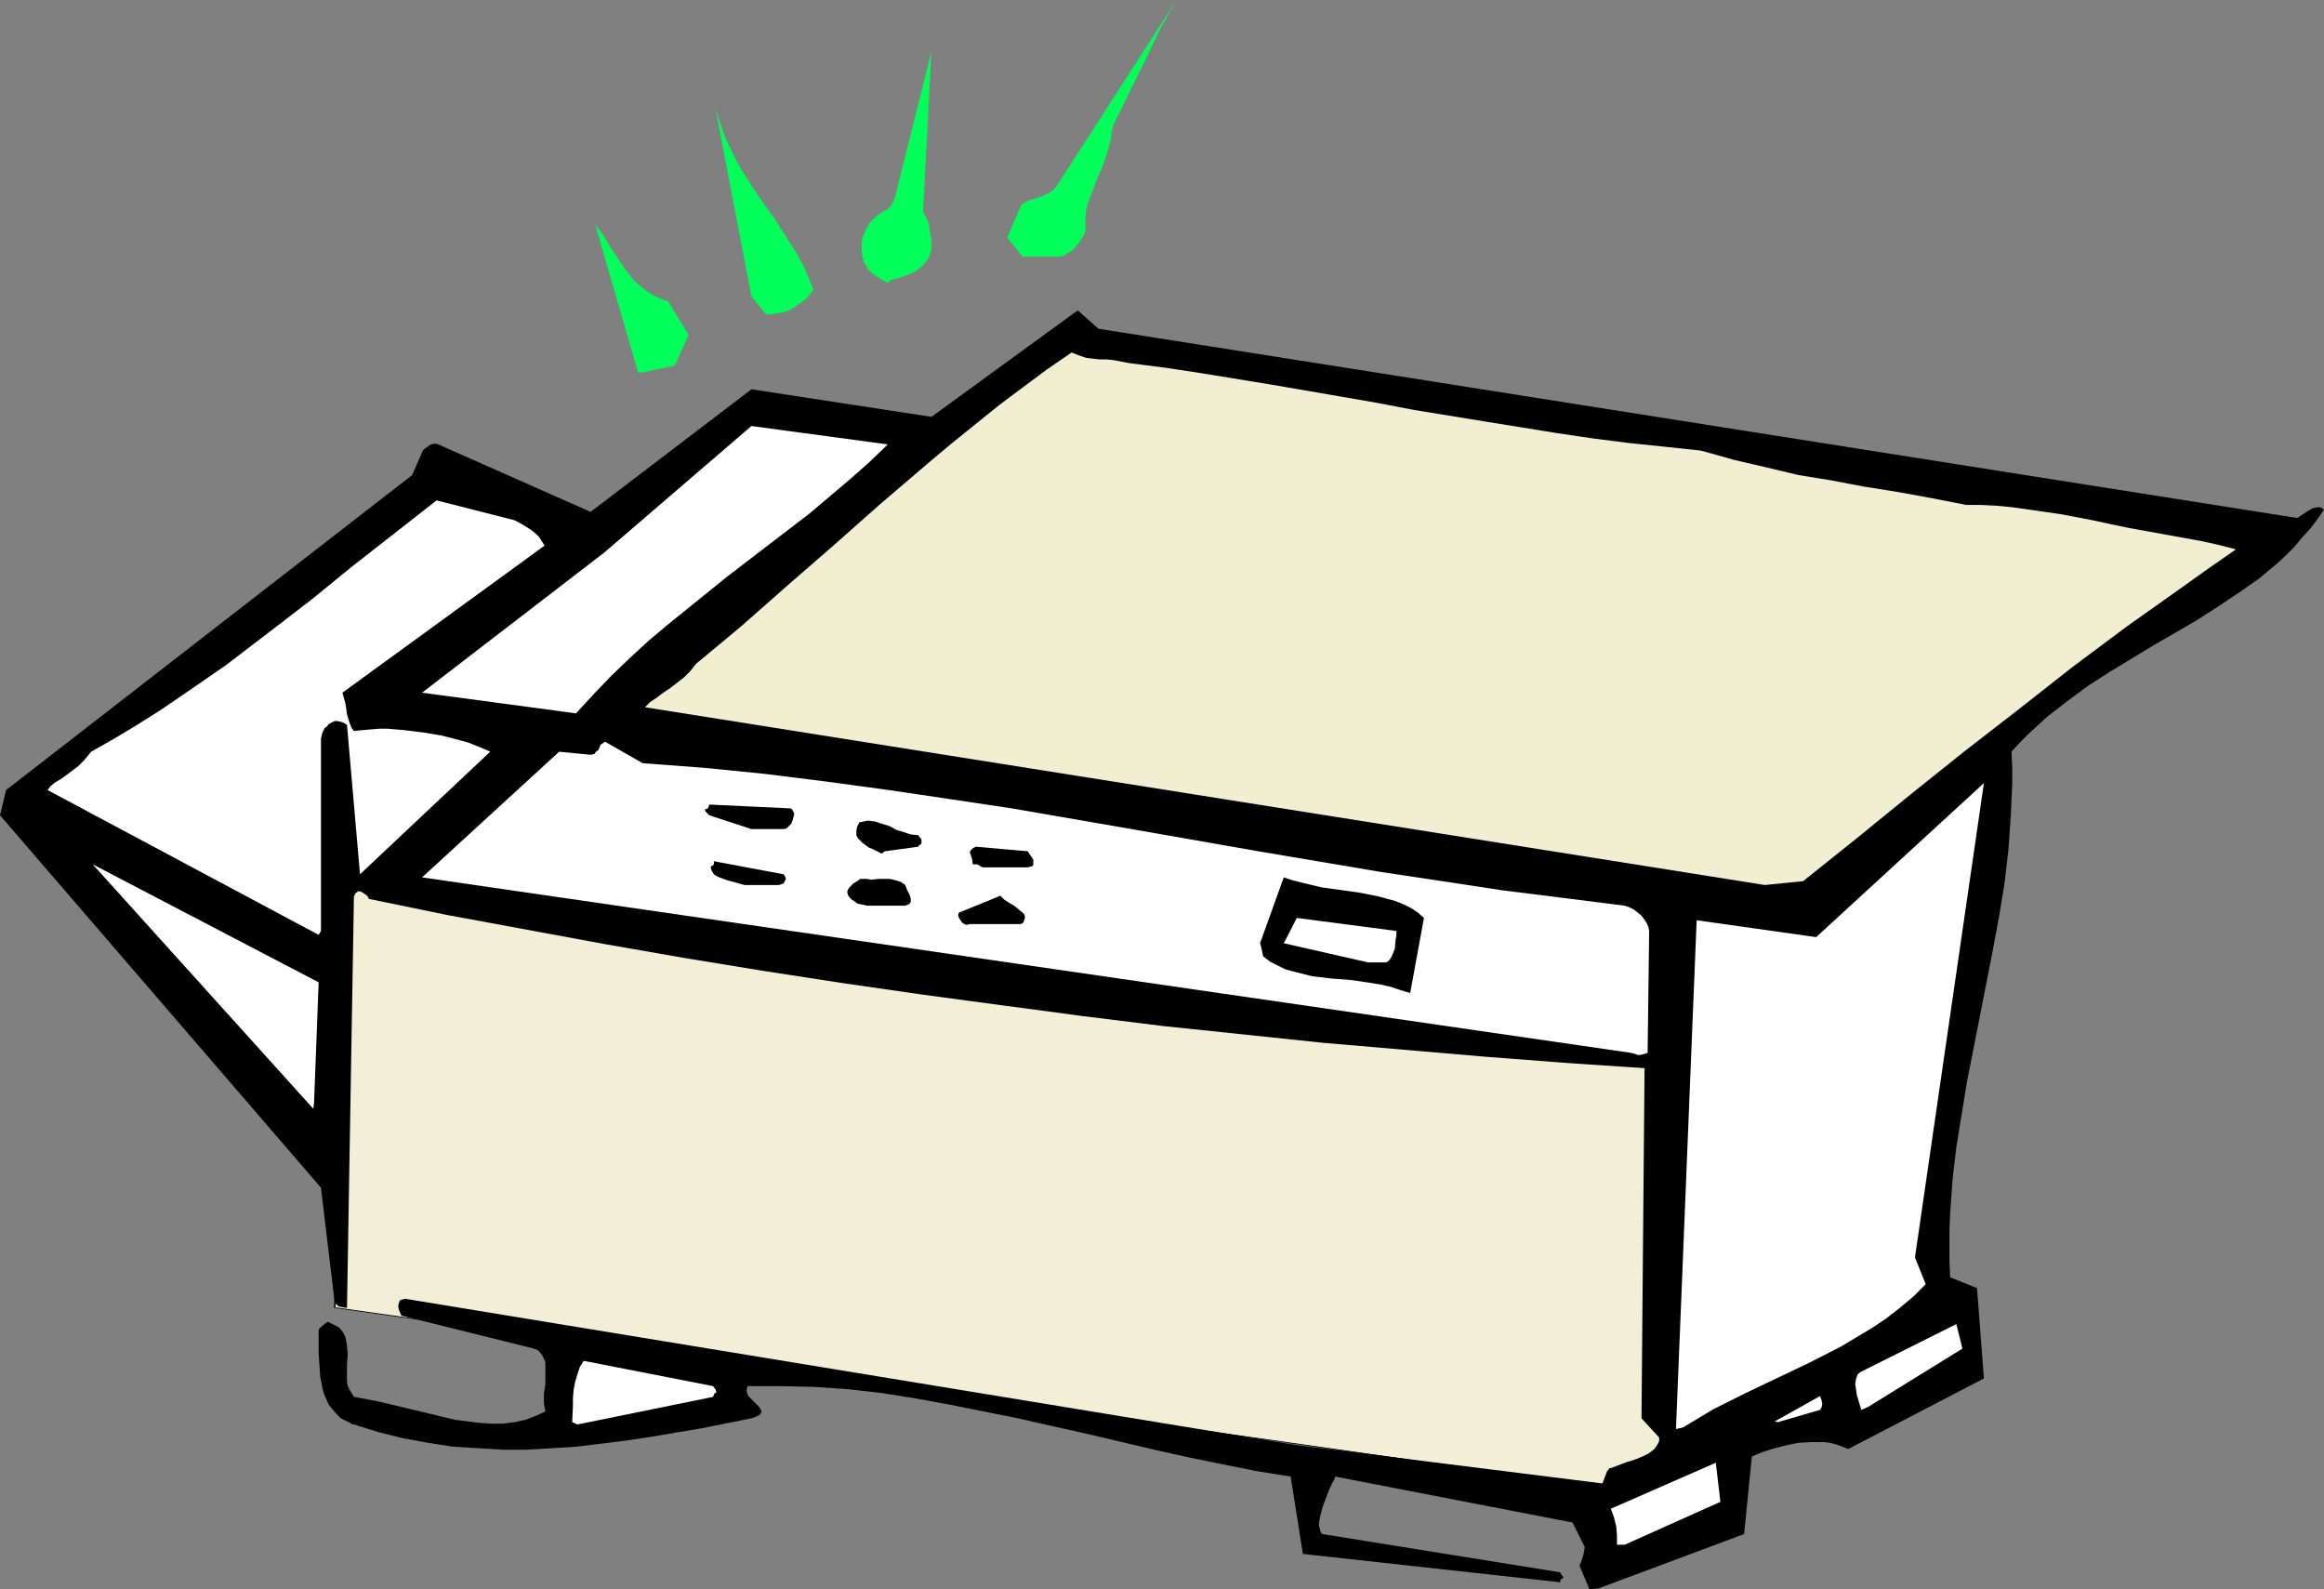
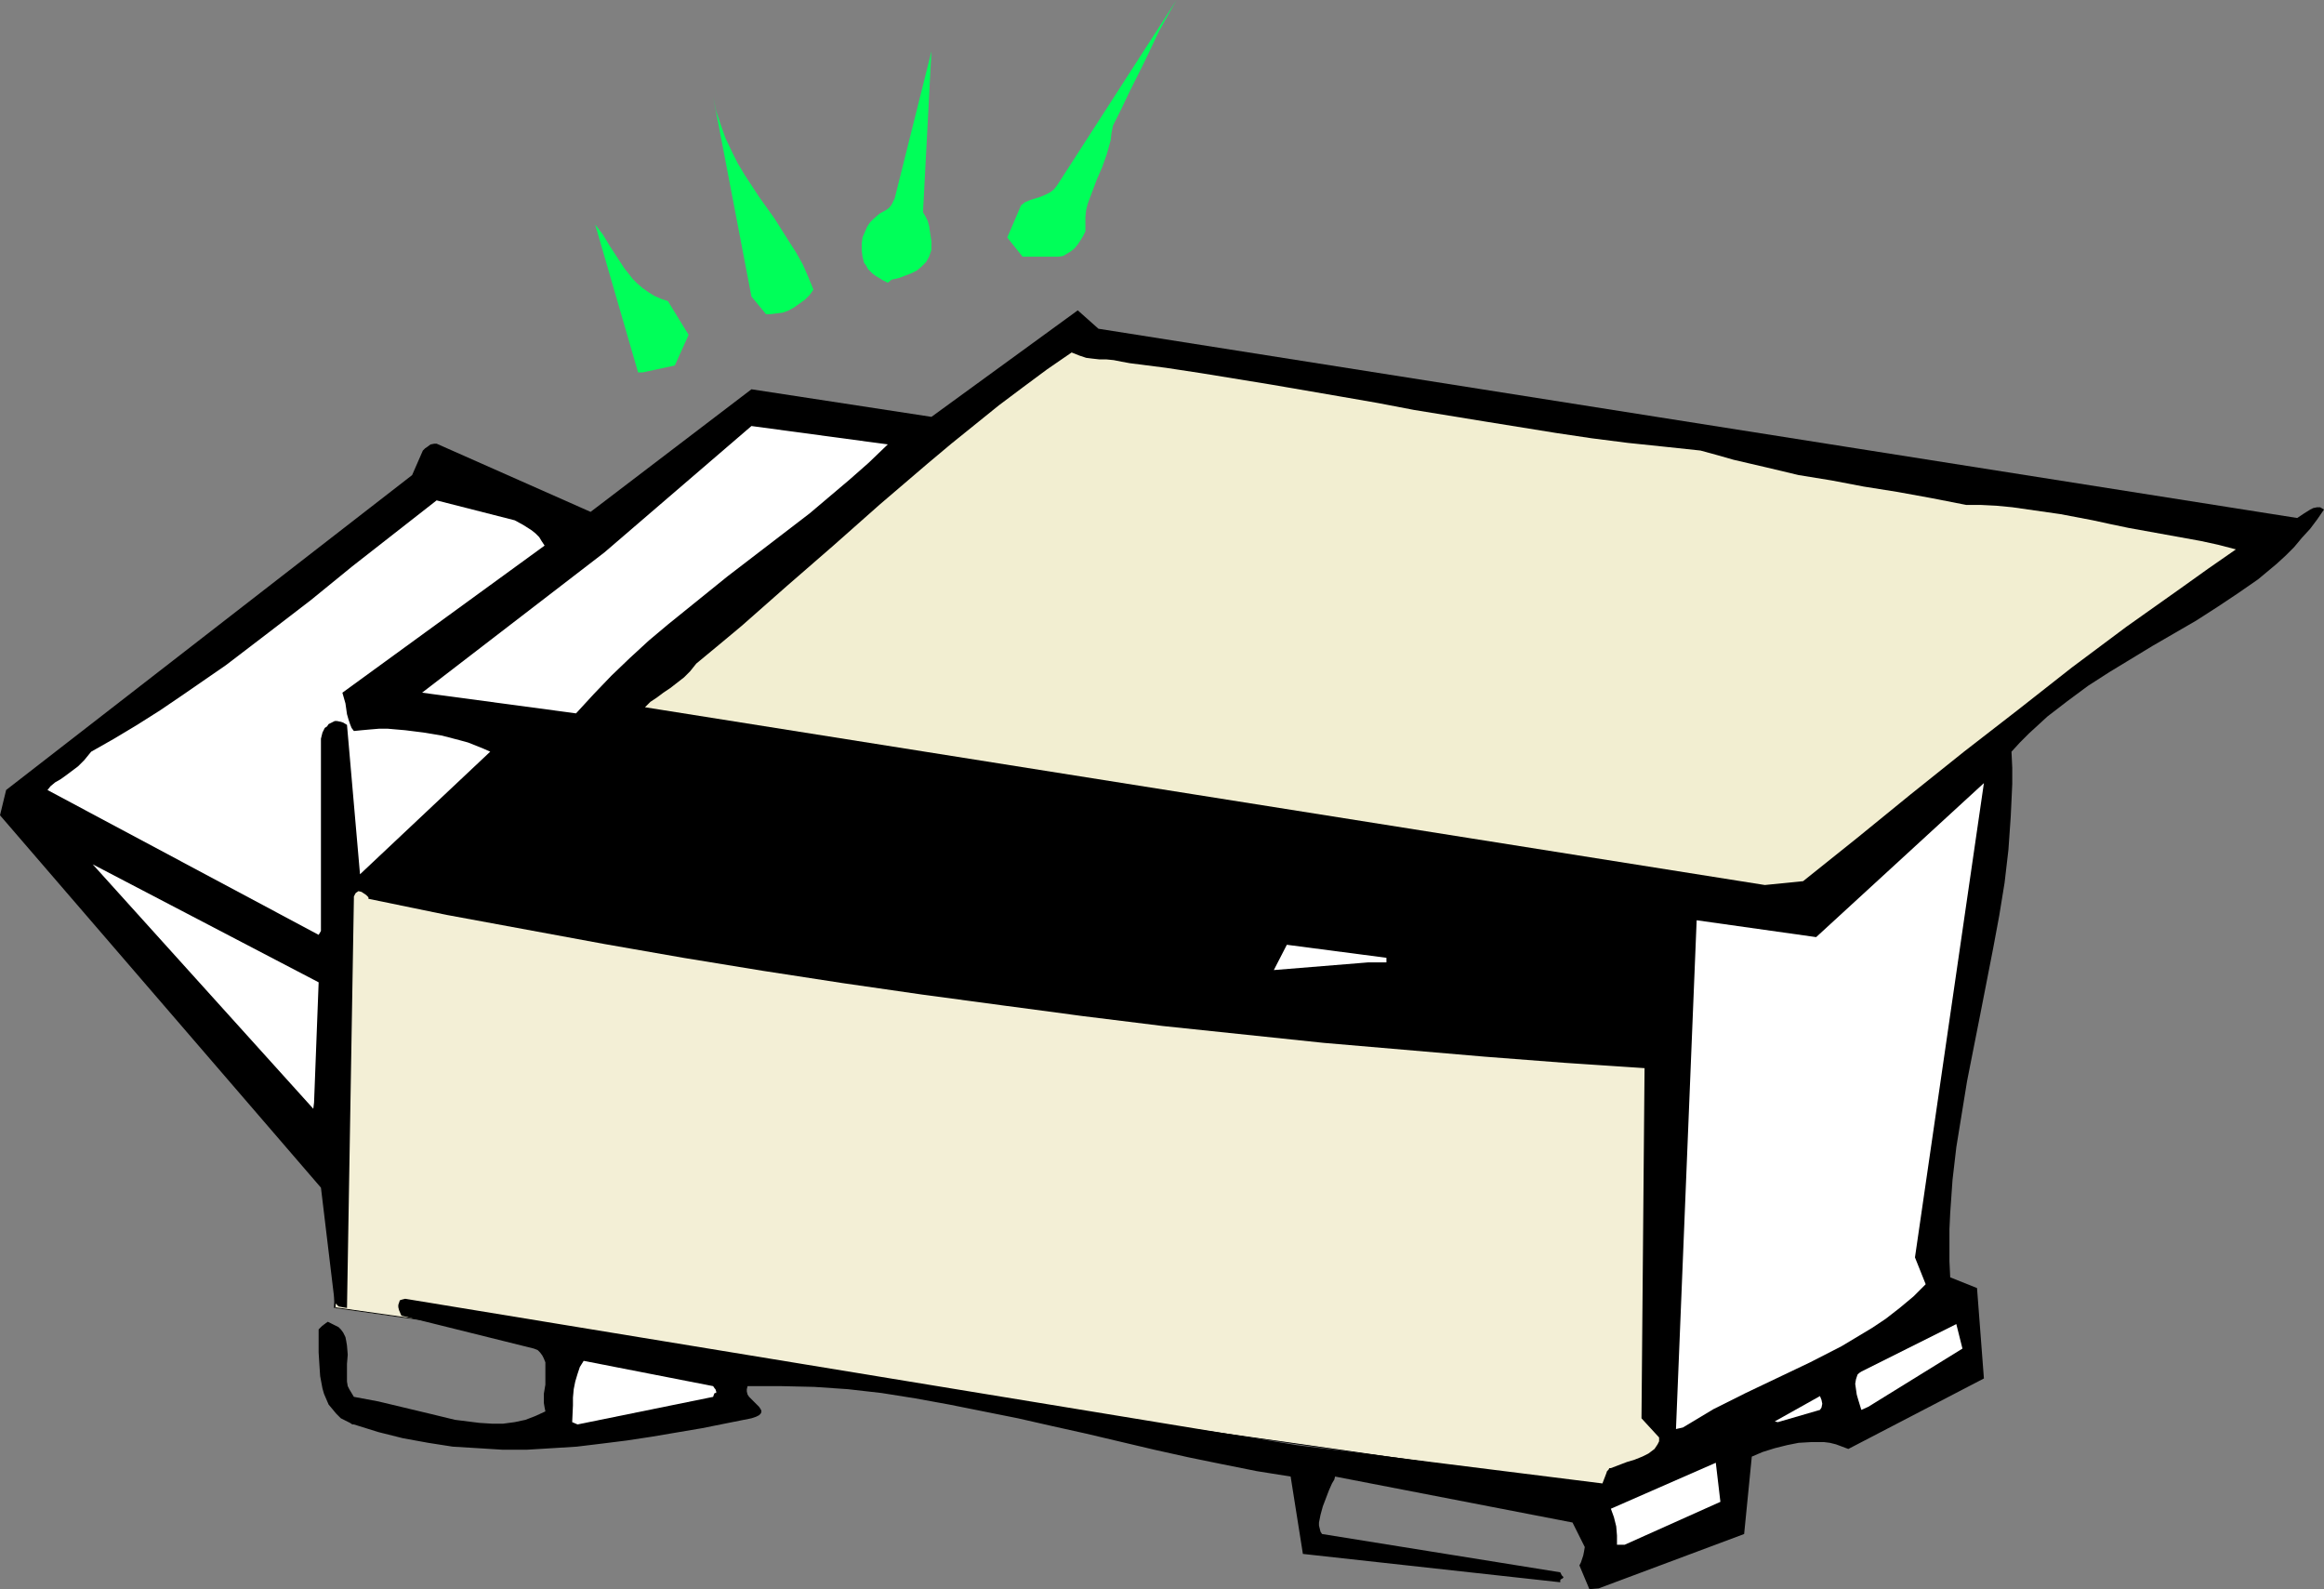
<svg xmlns="http://www.w3.org/2000/svg" xmlns:ns1="http://sodipodi.sourceforge.net/DTD/sodipodi-0.dtd" xmlns:ns2="http://www.inkscape.org/namespaces/inkscape" version="1.0" width="129.724mm" height="88.69mm" id="svg25" ns1:docname="Copier 11.wmf">
  <rect width="100%" height="100%" fill="#808080" stroke="none" />
  <ns1:namedview id="namedview25" pagecolor="#ffffff" bordercolor="#000000" borderopacity="0.25" ns2:showpageshadow="2" ns2:pageopacity="0.0" ns2:pagecheckerboard="0" ns2:deskcolor="#d1d1d1" ns2:document-units="mm" />
  <defs id="defs1">
    <pattern id="WMFhbasepattern" patternUnits="userSpaceOnUse" width="6" height="6" x="0" y="0" />
  </defs>
  <path style="fill:#f3efd6;fill-opacity:1;fill-rule:evenodd;stroke:none" d="M 74.336,185.381 350.995,224.817 v 82.427 l -12.282,6.465 -268.094,-37.82 z" id="path1" />
  <path style="fill:#000000;fill-opacity:1;fill-rule:evenodd;stroke:none" d="m 74.498,185.381 -0.162,0.162 276.659,39.436 -0.162,-0.162 v 82.427 -0.162 l -12.12,6.627 v 0 l -268.094,-37.981 0.162,0.162 3.717,-90.508 h -0.162 l -3.878,90.508 268.256,37.981 12.282,-6.627 V 224.817 L 74.336,185.381 Z" id="path2" />
  <path style="fill:#000000;fill-opacity:1;fill-rule:evenodd;stroke:none" d="m 337.259,335.043 30.704,-11.475 1.616,-16.324 2.262,-0.97 2.586,-0.808 2.586,-0.646 2.424,-0.485 2.747,-0.162 h 2.586 l 1.293,0.162 1.293,0.323 1.293,0.485 1.293,0.485 28.603,-14.869 -1.454,-19.071 -5.656,-2.263 -0.162,-3.394 v -3.394 -3.394 l 0.162,-3.394 0.485,-6.95 0.808,-6.95 1.131,-6.95 1.131,-6.95 2.747,-13.9 2.747,-14.061 1.293,-6.95 1.131,-6.95 0.808,-6.95 0.485,-6.95 0.162,-3.394 0.162,-3.556 v -3.394 l -0.162,-3.394 1.778,-1.939 1.939,-1.939 1.939,-1.778 1.939,-1.778 4.202,-3.232 4.363,-3.232 4.525,-2.909 4.525,-2.748 4.525,-2.748 9.211,-5.334 4.525,-2.909 4.363,-2.909 4.202,-2.909 3.878,-3.232 1.939,-1.778 1.778,-1.778 1.616,-1.939 1.778,-1.939 1.454,-1.939 1.454,-2.101 -0.808,-0.485 h -0.646 l -0.808,0.162 -0.646,0.323 -1.293,0.808 -1.454,0.97 -252.904,-39.921 -4.363,-3.879 -30.866,22.466 -37.976,-5.818 -33.936,25.86 -32.482,-14.384 h -0.485 l -0.808,0.162 -0.646,0.485 -0.485,0.323 -0.485,0.485 -2.262,5.172 L 1.293,166.633 0,171.966 l 67.71,78.548 2.909,24.243 0.323,0.323 0.485,0.485 0.808,0.162 0.97,0.162 1.454,-86.306 v -0.485 l 0.162,-0.323 0.162,-0.323 0.162,-0.162 0.485,-0.323 0.646,0.162 0.485,0.323 0.485,0.323 0.485,0.485 v 0.323 l 16.483,3.394 16.645,3.071 16.645,3.071 16.645,2.909 16.806,2.748 16.806,2.586 16.806,2.424 16.806,2.263 16.968,2.263 16.968,2.101 16.968,1.778 16.968,1.778 16.968,1.455 16.968,1.455 16.806,1.293 16.968,1.131 -0.646,73.861 3.717,4.041 v 0.808 l -0.323,0.646 -0.323,0.485 -0.323,0.485 -0.646,0.485 -0.646,0.485 -1.293,0.646 -1.616,0.646 -1.616,0.485 -3.394,1.293 h -0.323 l -0.162,0.323 -0.323,0.323 -0.162,0.485 -0.808,2.101 -64.478,-8.081 -188.102,-30.87 -0.646,0.162 -0.485,0.162 -0.162,0.485 -0.162,0.485 v 0.485 l 0.162,0.646 0.485,1.131 v 0 l 27.957,6.95 0.808,0.323 0.485,0.485 0.485,0.646 0.323,0.646 0.323,0.808 v 0.808 1.939 1.939 l -0.323,1.939 v 1.939 l 0.162,0.97 0.162,0.808 -2.101,0.97 -2.101,0.808 -2.262,0.485 -2.424,0.323 h -2.424 l -2.586,-0.162 -2.586,-0.323 -2.586,-0.323 -5.333,-1.293 -10.827,-2.586 -2.586,-0.485 -2.586,-0.485 -0.485,-0.808 -0.485,-0.808 -0.323,-0.646 -0.162,-0.97 v -1.939 -1.778 l 0.162,-1.939 -0.162,-1.939 -0.162,-0.97 -0.162,-0.808 -0.485,-0.97 -0.485,-0.646 -0.485,-0.485 -0.646,-0.323 -0.646,-0.323 -0.97,-0.485 -0.485,0.323 -0.162,0.162 h -0.162 v 0.162 l -0.323,0.162 -0.323,0.323 -0.162,0.162 -0.323,0.323 v 2.263 2.586 l 0.162,2.586 0.162,2.424 0.485,2.586 0.323,1.131 0.485,1.131 0.485,1.131 0.808,0.97 0.808,0.97 0.97,0.97 0.97,0.485 0.97,0.485 0.485,0.323 h 0.323 v 0 l 5.171,1.616 5.171,1.293 5.333,0.97 5.171,0.808 5.333,0.323 5.171,0.323 h 5.171 l 5.333,-0.323 5.171,-0.323 5.333,-0.646 5.171,-0.646 5.333,-0.808 10.504,-1.778 10.504,-2.101 0.97,-0.323 0.646,-0.323 0.323,-0.323 0.162,-0.323 v -0.323 l -0.162,-0.323 -0.323,-0.485 -0.323,-0.323 -1.778,-1.778 -0.323,-0.485 -0.162,-0.646 v -0.485 l 0.162,-0.646 h 3.394 3.555 l 7.11,0.162 7.11,0.485 7.11,0.808 7.11,1.131 7.11,1.293 7.272,1.455 7.272,1.455 7.11,1.616 7.272,1.616 14.382,3.394 7.272,1.616 7.11,1.455 7.272,1.455 7.11,1.131 2.586,16.324 54.298,5.98 v -0.485 l 0.162,-0.162 0.323,-0.162 0.162,-0.162 v -0.162 l -0.323,-0.323 -0.162,-0.323 -0.162,-0.323 -50.258,-8.081 -0.323,-0.485 -0.162,-0.646 -0.162,-0.646 v -0.646 l 0.323,-1.616 0.485,-1.778 1.293,-3.394 0.646,-1.455 0.485,-0.808 0.162,-0.646 50.096,9.697 2.586,5.172 -0.162,0.97 -0.162,0.808 -0.323,0.97 -0.162,0.485 -0.323,0.646 2.101,5.01 z" id="path3" />
  <path style="fill:#ffffff;fill-opacity:1;fill-rule:evenodd;stroke:none" d="m 342.753,325.831 20.2,-9.051 -0.97,-8.243 -22.139,9.697 0.646,1.778 0.485,1.939 0.162,1.939 v 1.939 z" id="path4" />
  <path style="fill:#ffffff;fill-opacity:1;fill-rule:evenodd;stroke:none" d="m 355.035,301.102 3.232,-1.939 3.232,-1.939 6.787,-3.394 13.574,-6.465 6.626,-3.394 3.232,-1.939 3.232,-1.939 2.909,-1.939 2.909,-2.263 2.909,-2.424 2.586,-2.586 -2.262,-5.657 14.544,-100.044 -35.39,32.486 -25.21,-3.556 -4.363,107.317 z" id="path5" />
  <path style="fill:#ffffff;fill-opacity:1;fill-rule:evenodd;stroke:none" d="m 121.846,300.456 28.603,-5.818 0.162,-0.485 0.162,-0.323 h 0.323 v -0.162 -0.162 l -0.162,-0.485 -0.162,-0.162 -0.323,-0.485 -27.31,-5.334 -0.808,1.293 -0.485,1.455 -0.485,1.616 -0.323,1.616 -0.162,1.778 v 1.616 l -0.162,3.556 z" id="path6" />
  <path style="fill:#ffffff;fill-opacity:1;fill-rule:evenodd;stroke:none" d="m 375.073,299.971 8.888,-2.586 0.323,-0.485 0.162,-0.808 -0.162,-0.808 -0.323,-0.808 -9.534,5.334 z" id="path7" />
  <path style="fill:#ffffff;fill-opacity:1;fill-rule:evenodd;stroke:none" d="m 394.142,296.739 19.877,-12.283 -1.293,-5.172 -20.038,10.021 -0.485,0.323 -0.323,0.323 -0.323,0.97 -0.162,0.97 0.162,1.131 0.162,1.131 0.323,1.131 0.646,2.101 z" id="path8" />
  <path style="fill:#ffffff;fill-opacity:1;fill-rule:evenodd;stroke:none" d="m 66.256,232.575 0.97,-25.375 -47.672,-24.89 46.541,51.558 z" id="path9" />
-   <path style="fill:#ffffff;fill-opacity:1;fill-rule:evenodd;stroke:none" d="m 344.046,222.069 0.646,0.162 0.97,0.323 0.97,-0.162 0.97,-0.323 0.323,-25.698 -0.162,-0.808 -0.323,-0.808 -0.646,-0.97 -0.485,-0.646 -0.808,-0.646 -0.808,-0.646 -0.97,-0.485 -0.97,-0.323 -12.766,-1.616 -12.928,-1.616 -12.766,-1.939 -12.928,-1.939 -25.856,-4.364 -25.856,-4.525 -26.179,-4.525 -12.928,-1.939 -13.09,-1.939 -13.09,-1.778 -12.928,-1.616 -12.928,-1.293 -12.928,-0.97 -7.918,-4.525 -0.485,0.323 -0.485,0.323 -0.323,0.808 -0.162,0.323 -0.485,0.323 -0.323,0.485 -0.808,0.162 -6.626,-0.646 -28.926,26.506 z" id="path10" />
  <path style="fill:#000000;fill-opacity:1;fill-rule:evenodd;stroke:none" d="m 297.505,209.463 2.909,-15.839 -1.293,-1.131 -1.454,-0.97 -1.616,-0.808 -1.616,-0.646 -1.778,-0.485 -1.778,-0.485 -4.04,-0.808 -8.08,-1.131 -4.04,-0.97 -1.939,-0.485 -1.939,-0.646 -5.01,13.9 0.162,0.485 0.323,1.455 0.162,0.808 1.454,1.131 1.616,0.808 1.616,0.808 1.778,0.485 1.939,0.485 1.939,0.485 4.04,0.485 4.202,0.323 4.363,0.646 1.939,0.323 2.101,0.485 1.939,0.646 z" id="path11" />
-   <path style="fill:#ffffff;fill-opacity:1;fill-rule:evenodd;stroke:none" d="m 288.617,202.998 h 3.878 l 0.646,-0.485 0.485,-0.808 0.323,-0.808 0.323,-0.808 0.162,-1.939 0.162,-0.808 v -0.97 l -21.008,-2.748 -2.747,5.334 z" id="path12" />
+   <path style="fill:#ffffff;fill-opacity:1;fill-rule:evenodd;stroke:none" d="m 288.617,202.998 h 3.878 v -0.97 l -21.008,-2.748 -2.747,5.334 z" id="path12" />
  <path style="fill:#ffffff;fill-opacity:1;fill-rule:evenodd;stroke:none" d="m 67.71,196.371 v -40.567 l 0.323,-1.293 0.485,-0.97 0.485,-0.323 0.323,-0.485 0.646,-0.323 0.646,-0.323 h 0.485 l 0.808,0.162 0.485,0.162 0.808,0.485 2.747,31.516 27.472,-25.86 v 0 l -1.454,-0.646 -1.616,-0.646 -1.616,-0.646 -1.778,-0.485 -3.717,-0.97 -3.878,-0.646 -3.878,-0.485 -3.717,-0.323 H 79.992 l -1.939,0.162 -1.778,0.162 -1.616,0.162 -0.485,-0.646 -0.323,-0.808 -0.323,-0.97 -0.323,-1.131 -0.162,-1.131 -0.162,-1.131 -0.646,-2.263 42.662,-31.031 -0.646,-0.97 -0.485,-0.808 -0.808,-0.808 -0.808,-0.646 -1.778,-1.131 -1.778,-0.97 -16.483,-4.202 -17.776,13.9 -8.726,7.111 -9.05,6.95 -8.888,6.788 -4.686,3.232 -4.686,3.232 -4.525,3.071 -4.848,3.071 -4.848,2.909 -4.848,2.748 -1.454,1.778 -1.293,1.293 -1.293,0.97 -1.293,0.97 -1.131,0.808 -1.131,0.646 -0.97,0.808 -0.646,0.808 57.206,30.547 z" id="path13" />
  <path style="fill:#000000;fill-opacity:1;fill-rule:evenodd;stroke:none" d="m 204.585,194.917 h 10.827 l 0.485,-0.323 0.162,-0.485 0.162,-0.485 v -0.323 l -0.162,-0.485 -0.323,-0.323 -0.808,-0.646 -0.97,-0.808 -1.131,-0.646 -0.97,-0.646 -0.808,-0.808 -8.726,3.556 -0.162,0.323 v 0.323 l 0.162,0.485 0.323,0.485 0.323,0.485 0.485,0.323 0.485,0.162 z" id="path14" />
  <path style="fill:#000000;fill-opacity:1;fill-rule:evenodd;stroke:none" d="m 182.931,191.038 h 8.08 l 0.323,-0.162 0.485,-0.162 0.323,-0.485 V 189.583 l -0.162,-0.646 -0.323,-0.646 -0.323,-0.646 -0.162,-0.485 -0.162,-0.323 v -0.162 l -0.485,-0.323 -0.485,-0.323 -0.97,-0.323 -1.293,-0.323 h -1.131 -1.293 l -1.454,0.162 -1.131,-0.162 h -1.293 l -0.646,0.485 -0.808,0.485 -0.808,0.808 -0.323,0.485 -0.162,0.485 0.162,0.646 0.323,0.485 0.485,0.485 0.485,0.323 0.646,0.485 0.646,0.162 0.808,0.162 z" id="path15" />
  <path style="fill:#000000;fill-opacity:1;fill-rule:evenodd;stroke:none" d="m 157.075,186.674 h 6.787 0.485 l 0.485,-0.162 0.485,-0.162 0.162,-0.323 0.162,-0.323 0.162,-0.323 -0.162,-0.485 -0.323,-0.485 -14.706,-2.748 v 0.323 0.323 l -0.323,0.323 h -0.162 l -0.162,0.162 v 0.162 0.162 l 0.162,0.485 0.162,0.323 0.323,0.485 0.485,0.323 0.646,0.323 1.778,0.646 1.778,0.485 z" id="path16" />
  <path style="fill:#f2eed1;fill-opacity:1;fill-rule:evenodd;stroke:none" d="m 372.326,186.674 8.08,-0.808 11.312,-9.051 11.312,-9.212 11.312,-9.051 11.474,-8.889 11.312,-8.889 11.474,-8.566 11.635,-8.243 5.656,-4.041 5.818,-4.041 -3.717,-0.97 -3.717,-0.808 -15.19,-2.748 -3.878,-0.808 -3.717,-0.808 -6.787,-1.293 -6.787,-0.97 -3.394,-0.485 -3.394,-0.323 -3.232,-0.162 h -3.07 l -7.434,-1.455 -7.11,-1.293 -7.11,-1.131 -6.787,-1.293 -6.949,-1.131 -6.787,-1.616 -6.949,-1.616 -3.394,-0.97 -3.555,-0.97 -7.595,-0.808 -7.757,-0.808 -7.595,-0.97 -7.595,-1.131 -15.029,-2.424 -14.867,-2.424 -7.595,-1.455 -7.434,-1.293 -15.029,-2.586 -14.867,-2.424 -7.434,-1.131 -7.595,-0.97 -1.778,-0.323 -1.616,-0.323 -1.616,-0.162 h -1.454 l -1.454,-0.162 -1.293,-0.162 -1.454,-0.485 -1.616,-0.646 -5.171,3.556 -5.01,3.717 -5.171,3.879 -5.01,4.041 -5.01,4.041 -5.01,4.202 -10.019,8.566 -9.858,8.728 -9.858,8.566 -9.534,8.404 -4.848,4.041 -4.686,3.879 -1.293,1.616 -1.293,1.293 -1.454,1.131 -1.454,1.131 -1.454,0.97 -1.293,0.97 -1.454,0.97 -1.131,1.131 z" id="path17" />
  <path style="fill:#000000;fill-opacity:1;fill-rule:evenodd;stroke:none" d="m 207.333,182.956 h 9.534 l 0.485,-0.162 h 0.162 l 0.323,-0.162 0.162,-0.162 v -0.485 -0.646 l -0.646,-0.97 -0.323,-0.485 -0.162,-0.323 -10.989,-0.97 -0.646,0.323 -0.323,0.323 -0.323,0.485 0.162,0.485 0.323,0.97 0.162,1.131 h 0.97 l 0.485,0.323 z" id="path18" />
  <path style="fill:#000000;fill-opacity:1;fill-rule:evenodd;stroke:none" d="m 186.648,179.562 7.11,-0.97 0.162,-0.323 0.323,-0.162 0.162,-0.323 v -0.323 -0.323 l -0.162,-0.323 -0.323,-0.323 -0.162,-0.323 -1.616,-0.162 -1.454,-0.485 -1.616,-0.485 -1.454,-0.808 -1.616,-0.485 -1.454,-0.485 -1.454,-0.162 -0.808,0.162 -0.808,0.162 h -0.162 l -0.162,0.323 -0.323,0.646 -0.162,0.808 v 0.97 l 0.323,0.646 0.485,0.485 0.485,0.485 0.646,0.485 0.646,0.485 0.808,0.323 0.97,0.485 0.97,0.485 z" id="path19" />
  <path style="fill:#000000;fill-opacity:1;fill-rule:evenodd;stroke:none" d="m 158.529,174.875 h 6.787 l 0.646,-0.162 0.485,-0.485 0.485,-0.485 0.323,-0.808 0.162,-0.646 0.162,-0.646 -0.323,-0.646 -0.162,-0.323 -0.323,-0.162 -17.13,-0.808 -0.162,0.485 -0.162,0.323 -0.323,0.162 h -0.323 l 0.162,0.323 v 0.162 l 0.162,0.162 0.323,0.323 0.323,0.323 z" id="path20" />
  <path style="fill:#ffffff;fill-opacity:1;fill-rule:evenodd;stroke:none" d="m 121.523,150.47 3.717,-4.041 3.717,-3.879 3.878,-3.717 4.04,-3.717 4.04,-3.394 4.202,-3.394 8.403,-6.788 17.291,-13.253 4.202,-3.556 4.202,-3.556 4.04,-3.556 4.04,-3.879 -28.765,-3.879 -31.027,26.668 -38.461,29.577 z" id="path21" />
  <path style="fill:#00ff59;fill-opacity:1;fill-rule:evenodd;stroke:none" d="m 135.582,78.548 6.787,-1.455 2.909,-6.465 -4.363,-7.111 -1.454,-0.485 -1.454,-0.646 -1.293,-0.808 -1.131,-0.808 -1.131,-0.97 -0.97,-0.97 -1.778,-2.263 -3.07,-4.687 -1.454,-2.424 -1.616,-2.101 9.05,31.193 z" id="path22" />
  <path style="fill:#00ff59;fill-opacity:1;fill-rule:evenodd;stroke:none" d="m 162.569,66.265 1.293,-0.162 1.293,-0.162 1.293,-0.485 1.131,-0.646 1.131,-0.808 1.131,-0.808 0.97,-0.97 0.808,-1.131 -1.131,-2.748 -1.131,-2.586 -1.454,-2.586 -1.454,-2.263 -3.07,-4.849 -1.616,-2.263 -1.616,-2.263 -3.07,-4.687 -1.454,-2.424 -1.293,-2.586 -1.293,-2.748 -0.97,-2.748 -0.97,-2.909 -0.646,-3.071 8.08,42.183 3.07,3.717 z" id="path23" />
  <path style="fill:#00ff59;fill-opacity:1;fill-rule:evenodd;stroke:none" d="m 188.102,58.992 1.454,-0.323 1.293,-0.485 1.293,-0.485 1.293,-0.646 0.97,-0.808 0.97,-0.97 0.646,-1.131 0.485,-1.455 v -1.778 l -0.323,-2.101 -0.162,-1.131 -0.323,-1.131 -0.485,-0.97 -0.485,-0.808 1.778,-33.941 -7.757,31.031 -0.323,0.646 -0.323,0.646 -0.485,0.646 -0.646,0.485 -1.454,0.808 -1.293,1.131 -0.646,0.646 -0.646,0.97 -0.485,1.131 -0.485,1.131 -0.162,1.293 v 1.455 l 0.162,1.293 0.323,1.293 0.485,0.646 0.323,0.646 0.485,0.485 0.485,0.485 0.646,0.485 0.808,0.485 0.808,0.485 0.97,0.485 z" id="path24" />
  <path style="fill:#00ff59;fill-opacity:1;fill-rule:evenodd;stroke:none" d="m 216.867,54.143 h 6.464 l 0.97,-0.162 0.808,-0.485 0.808,-0.485 0.808,-0.646 0.646,-0.808 0.646,-0.97 0.485,-0.808 0.485,-0.97 V 47.194 45.739 l 0.162,-1.455 0.323,-1.293 0.97,-2.586 0.97,-2.586 1.131,-2.586 0.97,-2.748 0.808,-2.909 0.162,-1.455 0.323,-1.616 1.778,-3.556 1.616,-3.394 1.616,-3.232 1.616,-3.232 1.454,-3.071 1.616,-3.394 1.778,-3.232 L 248.217,0 l -25.21,39.113 -0.646,0.808 -0.808,0.646 -0.97,0.485 -1.131,0.485 -2.101,0.646 -1.131,0.485 -0.808,0.646 -2.909,6.788 3.232,4.041 z" id="path25" />
</svg>